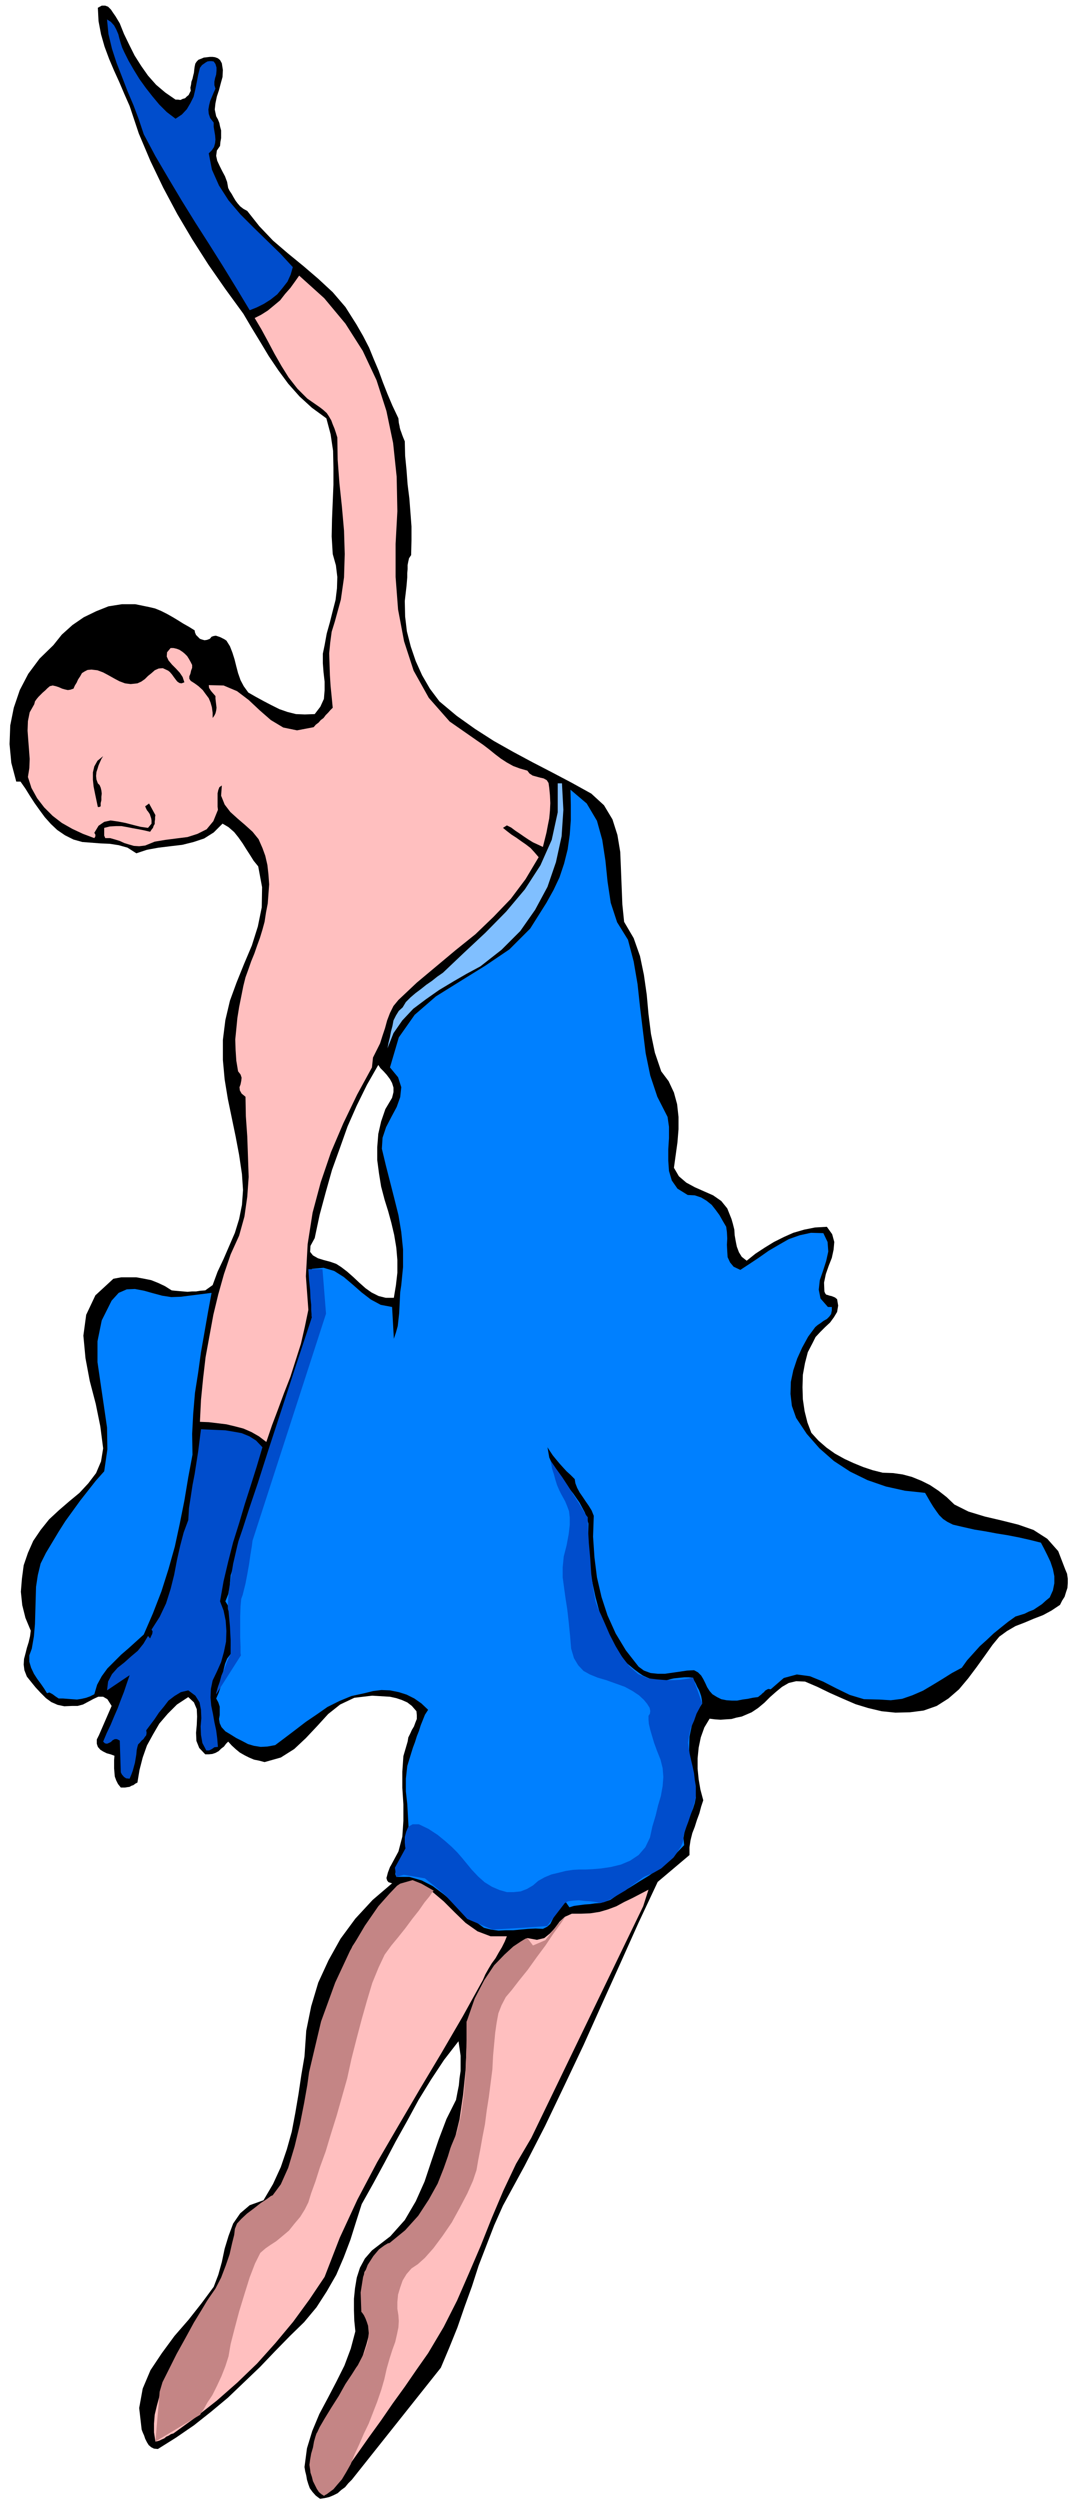
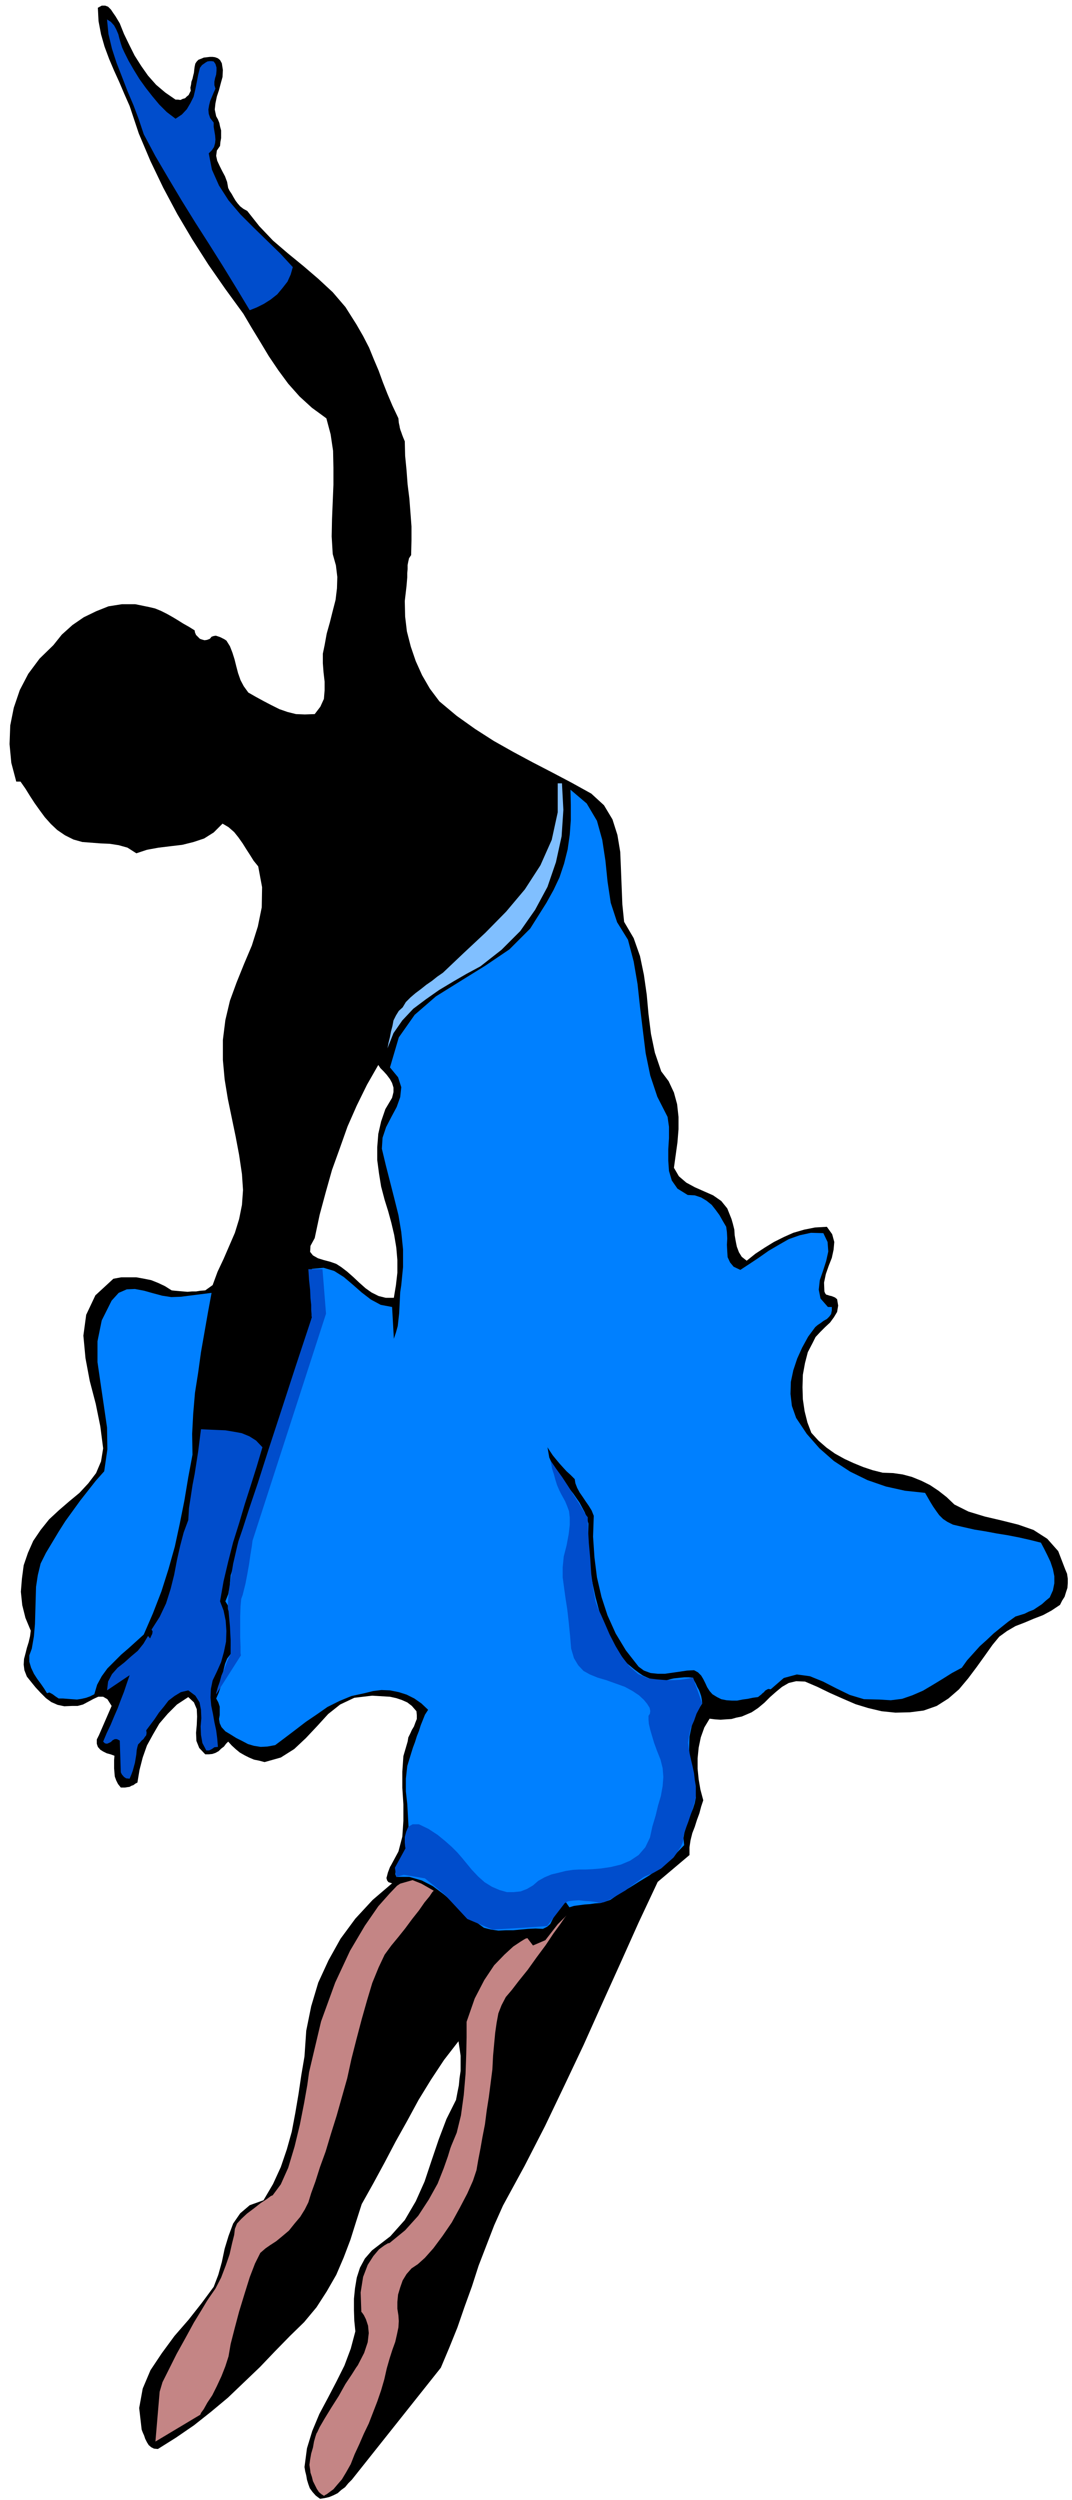
<svg xmlns="http://www.w3.org/2000/svg" fill-rule="evenodd" height="1143.287" preserveAspectRatio="none" stroke-linecap="round" viewBox="0 0 3035 7075" width="490.455">
  <style>.brush1{fill:#000}.pen1{stroke:none}.brush2{fill:#004dcc}.brush3{fill:#ffbfbf}</style>
  <path class="pen1 brush1" d="m3016 4442-20-52-31-35-39-25-43-15-48-12-47-11-46-14-40-20-22-21-23-18-24-16-24-12-27-11-26-7-28-4-29-1-28-7-27-9-27-11-26-12-27-15-24-17-23-20-20-22-11-29-8-32-5-34-1-34 1-35 6-33 8-31 14-27 8-16 13-14 14-14 14-13 11-15 9-15 3-18-3-18-6-5-5-2-5-2-5-1-6-2-4-1-3-4-2-5-1-25 5-24 8-23 9-23 5-23 2-22-6-22-15-21-34 2-30 6-31 9-27 12-28 14-26 16-26 17-25 20-14-11-8-13-6-16-3-15-3-17-1-16-4-16-4-14-12-30-17-21-23-16-25-11-27-12-24-13-21-18-14-24 5-36 5-36 3-37v-35l-4-36-9-33-15-32-21-28-18-53-11-53-7-56-5-55-8-56-11-53-18-51-27-46-5-49-2-50-2-51-2-48-8-48-14-44-24-40-36-33-56-31-55-29-56-29-54-29-55-31-53-34-52-37-49-41-27-36-22-38-18-40-14-41-11-43-5-42-1-44 5-43 1-12 1-12v-12l1-11v-12l2-10 2-9 6-9 1-42v-39l-3-40-3-39-5-40-3-40-4-41-1-41-5-12-3-8-2-6-2-5-2-7-1-6-2-9-1-12-17-36-14-33-13-33-12-33-14-33-13-32-17-33-19-33-31-49-36-42-41-38-42-36-44-36-42-36-39-41-34-43-11-6-9-7-7-8-6-8-6-10-5-9-6-9-4-8-3-17-6-16-8-15-7-14-7-15-3-14 2-15 9-13 1-11 2-11v-22l-3-11-2-10-4-10-5-9-4-19 2-18 4-19 6-18 5-19 5-18 1-20-3-19-5-9-6-5-8-3-7-1h-8l-8 1-9 1-7 3-8 3-5 5-4 6-2 9-1 8-1 9-2 8-2 9-3 8-1 8-2 9 1 9-3 6-3 6-5 4-5 5-7 2-6 3-7-1h-7l-29-20-26-22-23-26-19-27-19-30-15-30-15-31-12-30-6-10-6-10-7-10-6-9-8-8-8-3h-10l-11 6 2 38 7 37 10 35 13 35 14 33 15 33 14 33 15 34 26 78 33 78 36 75 40 75 42 71 46 72 48 69 51 70 23 39 25 41 24 40 27 40 28 38 32 36 35 32 41 30 12 45 7 47 1 48v48l-2 48-2 49-1 49 3 50 9 32 4 33-1 32-4 33-8 31-8 32-9 32-6 33-5 24v27l2 26 3 26v25l-2 24-10 22-16 21-28 1-25-1-24-6-23-8-24-12-21-11-22-12-21-12-13-18-9-17-7-20-5-19-5-20-6-19-7-18-10-16-6-4-6-3-6-3-6-2-6-2-6 1-6 2-5 6-8 3-7 1-7-2-6-2-6-6-5-5-3-7-1-6-16-10-16-9-16-10-15-9-16-9-16-8-17-7-17-4-39-8h-38l-38 6-35 14-35 17-32 22-30 27-24 30-39 38-32 43-24 46-17 50-10 50-2 53 5 53 14 53h12l14 20 13 21 13 20 15 21 14 19 17 19 18 17 22 15 24 12 25 7 26 2 26 2 25 1 26 4 25 7 25 16 30-10 33-6 33-4 34-4 32-8 30-10 27-17 25-25 17 10 16 14 12 15 12 17 10 16 11 17 10 16 13 16 11 59-1 57-11 54-17 54-22 52-21 52-19 52-13 55-7 56v57l5 55 9 55 11 53 11 53 10 53 8 54 3 45-3 42-8 40-12 39-16 37-16 37-17 36-14 38-21 15-14 1-12 2h-12l-12 1-12-1-12-1-11-1-10-1-19-12-19-9-20-8-20-4-22-4h-43l-22 4-51 47-26 55-8 59 6 64 12 64 17 65 13 64 8 62-6 37-14 33-22 29-25 27-29 24-29 25-28 26-24 30-21 31-15 34-12 35-5 38-3 37 4 38 9 36 15 36-2 16-4 17-5 16-4 16-4 15-1 16 2 16 7 18 12 15 13 16 14 15 15 15 15 11 18 8 19 4 23-1h15l15-4 15-8 15-8 13-6h14l12 7 12 19-36 83-6 12v12l3 9 7 8 8 5 10 5 11 3 11 4-1 12v24l1 12 1 11 4 11 5 10 8 10h12l6-1 7-1 5-3 6-2 5-4 6-3 6-36 9-35 12-34 17-31 18-31 24-28 26-26 32-21 16 15 8 19 1 21-1 24-2 22 1 23 8 20 17 18h10l10-1 9-3 9-5 7-7 8-6 6-8 6-6 10 11 12 11 11 9 14 8 12 6 14 6 15 3 15 4 46-13 38-24 33-31 32-34 31-34 34-27 40-19 50-6 17 1 17 1 17 1 18 4 15 5 16 7 13 10 13 15 1 11v11l-4 10-4 11-6 10-5 11-5 10-2 12-12 41-3 44v46l3 47v46l-3 45-11 42-21 39-3 5-3 8-3 8-2 8-2 7 2 7 4 5 10 3-55 47-49 53-42 57-34 61-29 63-20 67-14 69-5 73-9 53-8 54-9 53-10 53-14 50-17 50-22 48-27 46-39 14-27 23-20 29-13 35-11 36-8 38-10 36-13 34-34 46-37 47-40 46-36 49-32 48-22 52-10 55 7 61 3 8 4 9 3 9 5 10 5 8 7 6 8 4 11 1 51-32 51-35 48-38 48-40 45-43 46-44 42-44 43-44 40-39 35-42 29-45 27-47 21-49 19-50 16-51 16-50 33-59 32-59 31-59 33-59 32-59 35-57 37-56 41-53 3 20 3 21v43l-3 20-2 21-4 20-4 21-27 54-22 58-20 59-20 60-25 56-31 53-41 46-52 40-20 23-14 26-9 28-5 30-3 30v32l1 30 3 30-13 49-18 48-23 46-24 46-24 45-20 48-15 49-7 53 2 12 3 12 2 12 4 13 4 11 8 11 9 10 12 9 13-2 13-3 12-5 12-6 10-9 11-8 9-11 10-10 252-317 24-57 23-57 20-58 21-58 19-59 22-57 22-57 25-56 61-112 58-113 55-115 54-114 52-116 52-115 52-116 54-115 90-76v-22l3-20 5-20 7-18 6-19 7-19 5-19 6-18-8-30-5-29-3-30v-30l3-30 6-29 10-28 15-25 15 2 16 1 15-1 16-1 14-4 15-3 14-6 14-6 18-12 18-15 16-16 17-15 17-14 19-11 21-5 25 1 35 15 35 17 36 16 37 16 36 11 38 9 39 4 41-1 39-5 37-13 33-21 30-26 26-31 24-32 23-32 22-31 19-23 22-16 24-14 26-10 26-11 26-10 24-13 24-16 6-12 7-11 4-13 4-12 1-14v-12l-2-14-5-12zm-1901-769h-23l-20-5-20-10-17-12-18-16-17-16-17-15-17-13-14-9-17-6-19-5-16-5-14-8-8-10 1-17 12-22 14-66 17-63 18-64 22-61 22-62 26-59 29-59 32-56 6 9 9 9 9 10 9 12 6 11 4 13v13l-4 16-19 32-12 35-8 35-3 38v36l5 38 6 37 10 38 10 32 9 33 8 34 6 36 3 35v36l-4 35-6 36z" />
  <path class="pen1 brush2" d="m352 148 12 24 15 26 16 26 18 25 18 23 20 24 21 21 25 19 18-12 14-15 10-17 9-18 5-21 4-20 4-21 5-20 6-8 10-7 5-3 6-1h6l6 1 5 7 3 10v9l-1 11-3 10-2 10v10l3 10-5 11-5 12-5 12-3 12-2 12 1 12 4 12 10 13v12l2 12 2 12 1 12-1 10-3 11-6 9-9 9 9 46 20 45 27 42 34 40 37 37 38 37 38 37 35 38-6 21-9 20-14 18-15 18-19 15-19 12-20 10-20 8-38-63-38-62-39-62-39-61-39-63-37-62-37-63-33-62-14-42-15-40-17-40-15-39-16-41-13-40-10-42-4-41 11 7 9 10 6 11 6 14 3 12 4 14 4 12 6 13z" />
-   <path class="pen1 brush3" d="m1125 1447-5 92v94l7 92 17 90 27 83 43 77 59 67 79 55 16 11 17 13 16 13 17 13 17 11 18 10 19 7 21 6 6 8 9 6 11 3 11 3 9 2 9 5 5 8 2 14 2 21 1 22-1 21-2 22-4 20-4 21-5 20-5 20-15-7-13-6-13-8-12-8-13-9-12-8-12-9-12-6-11 7 11 9 13 10 14 9 14 10 13 9 13 10 11 12 12 14-37 62-42 56-49 51-51 49-56 45-55 46-55 46-52 49-14 17-10 20-8 21-6 22-7 21-7 22-10 20-10 20-3 28-42 77-39 81-35 82-29 85-23 86-14 89-5 91 7 95-10 48-11 48-15 47-15 47-18 46-17 46-17 45-16 47-21-16-21-12-23-10-23-6-25-6-25-3-25-3-25-1 3-62 6-61 7-60 11-60 11-60 14-58 16-57 19-56 24-53 15-54 8-56 4-56-2-58-2-57-4-57-1-55-11-9-5-9-1-9 3-8 2-10 1-9-3-9-7-9-5-30-2-30-1-30 3-30 3-31 5-31 6-30 6-30 6-24 8-22 8-23 9-22 8-23 8-22 7-23 6-22 4-26 5-26 2-27 2-27-2-28-3-27-6-26-8-22-11-25-17-21-21-19-21-18-21-19-16-21-10-25 2-29-7 5-3 8-2 9v38l1 9-13 32-19 23-26 13-28 9-32 4-31 4-30 5-27 11-17 2-15-1-14-4-13-4-13-6-13-4-14-4h-14l-3-7v-22l16-4 17-1h16l17 3 15 3 17 3 15 3 17 4 4-6 4-5 2-6 3-5v-7l1-6v-6l1-6-18-33-11 8 2 5 3 6 4 5 4 6 2 6 2 6 1 6v9l-10 12-21-3-20-5-23-6-21-4-21-3-18 4-16 11-12 20 3 5v5l-3 5-32-12-30-14-30-17-26-20-24-24-20-26-16-29-10-31 4-25 1-26-2-27-2-26-2-27 1-27 5-25 13-23 2-8 5-7 5-6 6-6 6-6 7-6 6-6 7-6 8-2 9 2 9 3 9 4 7 2 9 2 7-1 9-3 4-9 5-8 4-9 6-9 5-9 8-5 8-4 11-1 17 2 16 6 15 8 16 9 15 8 16 6 16 2 19-2 11-5 10-7 9-9 10-8 9-8 11-5 12-1 15 7 5 4 6 7 5 7 6 8 4 5 6 4 6 1 8-3-5-15-8-12-11-12-11-11-10-12-5-11 1-12 10-12h8l9 2 8 3 9 6 6 5 7 7 5 8 5 9 4 8v8l-3 8-2 9-3 7v7l4 6 11 7 11 8 12 11 8 11 9 12 5 12 4 14 2 15v15l5-7 3-6 2-8 1-8-1-9-1-8-1-9v-7l-7-8-6-7-5-8-1-8 42 1 38 16 33 25 32 30 31 27 35 21 39 8 47-9 6-7 8-6 6-7 8-6 6-8 7-7 6-7 7-7-3-31-3-30-2-31-1-31-1-31 3-31 4-30 9-29 17-62 9-63 2-66-2-66-6-68-7-66-5-67-1-63-4-13-4-12-5-12-4-11-7-12-6-9-10-9-9-7-36-25-28-28-25-32-20-32-20-35-18-34-19-35-19-32 18-9 19-12 17-14 18-15 14-18 15-17 13-18 12-17 71 64 60 72 49 77 39 83 28 87 19 91 10 95 2 98z" />
-   <path class="pen1 brush1" d="m587 1826 4-8 5-2 4-1 6 3 4 3 6 3 6 2h6l12 7 9 11 4 13 2 15v14l1 15 2 12 6 11-16-5-17-2-19-1-17-1-17-5-12-7-9-13-2-20-5-8-5-8-7-9-6-6-8-7-7-6-8-4-8-2-9-1h-7l-7 2-6 3-6 3-6 5-5 6-5 6 2 9 5 8 2 3 2 5v11l-16 3-15 6-15 7-14 7-16 4-15 2-16-3-15-8-13-6-13-5-14-5-14-3-15-3-14 1-13 3-12 8-9 23-13 12-17 3h-17l-20-2h-18l-16 6-13 16-18 23-12 26-9 28-6 30-3 30 1 30 4 30 7 30-4 3-1 5-2 4-4 2-14-41-5-40v-40l8-39 11-39 18-37 20-35 24-31 31-31 35-27 36-24 40-19 40-15 42-9 42-4 43 3 11-6h12l11 2 12 5 10 6 11 7 11 5 12 6 7 6 8 8 7 7 9 8 7 5 9 5 9 3h9zm-310 391 5 5 3 7 2 8 1 9-1 9v10l-2 8v9l-4 2h-4l-4-19-4-19-4-20-2-19v-21l4-17 9-16 16-13-5 8-4 9-4 9-3 10-3 9-1 11 1 10 4 11z" />
+   <path class="pen1 brush1" d="m587 1826 4-8 5-2 4-1 6 3 4 3 6 3 6 2h6l12 7 9 11 4 13 2 15v14l1 15 2 12 6 11-16-5-17-2-19-1-17-1-17-5-12-7-9-13-2-20-5-8-5-8-7-9-6-6-8-7-7-6-8-4-8-2-9-1h-7l-7 2-6 3-6 3-6 5-5 6-5 6 2 9 5 8 2 3 2 5v11l-16 3-15 6-15 7-14 7-16 4-15 2-16-3-15-8-13-6-13-5-14-5-14-3-15-3-14 1-13 3-12 8-9 23-13 12-17 3h-17l-20-2h-18l-16 6-13 16-18 23-12 26-9 28-6 30-3 30 1 30 4 30 7 30-4 3-1 5-2 4-4 2-14-41-5-40v-40l8-39 11-39 18-37 20-35 24-31 31-31 35-27 36-24 40-19 40-15 42-9 42-4 43 3 11-6h12l11 2 12 5 10 6 11 7 11 5 12 6 7 6 8 8 7 7 9 8 7 5 9 5 9 3zm-310 391 5 5 3 7 2 8 1 9-1 9v10l-2 8v9l-4 2h-4l-4-19-4-19-4-20-2-19v-21l4-17 9-16 16-13-5 8-4 9-4 9-3 10-3 9-1 11 1 10 4 11z" />
  <path class="pen1" style="fill:#80bfff" d="m1591 2217 4 75-5 75-16 73-24 70-35 65-42 60-53 53-60 47-39 21-38 22-40 24-37 26-36 27-31 33-25 36-17 43 3-16 4-16 3-16 4-15 3-16 7-14 8-13 11-10 9-15 13-13 14-12 16-12 15-12 16-11 15-12 16-11 59-56 61-57 59-60 53-63 44-68 32-72 17-78v-82h12z" />
  <path class="pen1" d="m1778 2660 16 61 11 64 7 65 8 66 8 65 13 63 20 60 29 57 4 28v32l-2 32v32l2 29 8 27 16 23 29 18 20 1 18 6 15 9 15 12 11 14 11 15 9 16 10 17 2 15 1 18-1 18 1 19 1 16 7 15 10 12 19 9 26-17 27-18 27-19 29-17 28-16 31-11 32-7 35 1 12 25 2 27-6 27-9 28-9 26-3 27 5 25 21 24h11v10l-2 10-5 7-7 7-9 5-8 6-9 6-7 6-20 27-17 31-14 31-11 33-7 33-1 34 4 34 12 34 30 45 36 41 41 36 46 30 49 24 52 18 54 12 57 6 7 12 8 14 8 13 9 13 8 11 11 11 12 8 16 8 30 7 31 7 31 5 32 6 31 5 31 6 31 7 32 8 9 17 9 18 9 19 7 21 4 20v20l-4 20-9 20-11 9-11 10-12 8-12 8-13 5-12 6-13 4-13 4-21 15-20 16-21 17-19 18-20 18-18 20-18 20-15 21-28 15-27 17-28 17-27 16-30 13-29 10-32 4-33-2-43-1-40-12-39-19-37-19-37-15-37-5-37 10-37 32-7-1-4 2-5 3-3 4-4 3-4 4-4 3-5 4-15 2-14 3-15 2-15 3h-15l-15-1-15-3-12-6-13-8-8-9-7-11-5-11-6-12-6-10-9-9-11-6-20 1-20 3-21 3-21 3h-21l-20-2-19-7-15-11-36-46-29-48-23-51-17-52-13-56-7-56-4-59 2-59-6-15-8-13-9-13-8-12-9-13-7-13-5-13-2-12-12-12-11-10-11-12-9-10-10-12-9-11-8-12-7-11 5 29 12 27 17 25 20 26 19 24 18 26 15 28 10 31-1 52 3 53 7 52 11 51 13 49 19 48 24 45 30 43 11 9 12 10 12 9 13 9 13 6 15 6 15 3 17 2 9-4 10-3 9-2 10-1 9-1 11-1h11l13 1 3 8 5 9 4 9 5 9 3 8 3 9 2 10 1 11-18 29-11 32-7 33-1 35 1 34 5 35 6 34 7 35-3 15-5 16-7 16-6 16-7 16-4 17-3 18 2 20-24 25-23 23-26 19-26 19-28 17-27 17-28 16-27 19-15 5-14 4-15 1-14 2-15 1-15 2-15 2-13 4-18-26-9 10-6 12-5 13-4 14-6 12-6 12-9 8-12 6-21-1-21 1-21 2-21 2h-21l-21 1-21-3-20-5-30-22-28-24-28-25-28-24-31-23-31-16-35-10h-37l-3-8 1-7 3-8 5-7 5-8 5-8 5-8 3-8 8-36 3-36-2-36-2-36-4-36v-36l4-36 11-36 5-16 6-16 5-16 6-15 5-16 6-15 6-15 9-14-19-18-20-14-22-11-22-7-25-5-24-1-24 3-24 6-37 8-34 14-34 17-30 21-31 21-30 23-29 22-28 21-22 4-19 1-19-3-17-5-17-9-16-8-16-10-15-9-11-12-5-11-2-12 2-11v-24l-4-12-6-11 7-16 5-15 3-17 3-17 3-17 4-16 6-15 10-13v-21l2-20 1-20 1-18-1-19-3-18-6-18-9-15 4-10 4-10 2-10 3-10v-12l1-11 1-11 3-9 27-95 31-93 31-93 32-93 30-94 31-93 27-94 26-95-2-13-2-13-2-13-1-13-2-15v-14l-1-14 2-13 33-3 30 9 27 17 26 22 25 22 26 20 28 15 32 6 5 90 6-18 5-18 2-18 2-18 1-20 1-20 1-20 3-20 5-51v-50l-5-49-8-48-12-48-12-47-12-47-11-46 2-31 10-30 15-29 15-28 10-28 3-28-9-28-23-28 25-85 45-64 60-52 69-43 71-44 68-46 59-59 46-73 20-36 17-36 13-39 10-40 6-42 3-41v-43l-1-43 46 39 29 49 15 54 9 59 6 59 9 60 18 55 31 50zM599 3659l-10 54-10 57-10 57-8 58-9 57-5 59-3 57 1 59-12 64-11 66-13 65-14 65-18 64-20 63-24 62-26 60-21 19-21 19-22 19-20 20-19 19-16 22-13 24-8 27-12 6-11 4-13 3-13 2-14-1-13-1-13-1h-12l-9-6-8-6-9-5-7 2-8-13-9-13-11-15-9-14-8-17-5-17v-18l7-19 6-35 3-35 1-35 1-35 1-35 5-33 8-33 15-30 18-30 18-30 19-30 21-29 21-29 22-28 22-28 24-27 9-62-1-62-9-62-9-61-9-62v-59l12-59 28-56 20-22 23-10 23-1 26 5 25 7 26 7 26 4 27-1 87-11z" style="fill:#0080ff" />
  <path class="pen1 brush2" d="m743 4096-16 54-17 54-17 53-16 54-17 54-14 55-13 55-10 57 10 26 6 29 2 29-1 30-6 29-8 29-12 27-12 25-5 24-1 24 2 23 5 24 4 23 5 23 3 23 2 24-10 1-7 5-8 4h-8l-11-21-4-23-1-24 2-23-1-24-4-21-12-19-20-15-21 5-18 11-17 13-13 17-14 17-12 18-12 16-12 16 1 7-1 7-4 5-4 6-5 4-5 6-5 5-2 7-2 9-1 12-2 12-2 12-3 11-3 11-4 11-5 12-10-1-6-4-6-7-3-6-3-90-8-4h-6l-6 3-5 5-6 3-5 2-6-1-5-5 10-24 11-23 10-24 10-23 9-24 9-23 8-24 8-23-64 43 3-25 11-21 16-18 19-15 19-17 19-16 16-20 13-22 6 7 3-7 3-6 1-7-3-5 23-36 18-38 13-41 10-40 8-42 9-40 10-38 13-35 2-34 5-32 5-33 6-31 5-32 5-32 4-32 4-31 22 1 23 1 24 1 24 4 22 4 22 9 19 12 18 19z" />
-   <path class="pen1 brush3" d="m1435 5480-6 15-8 16-9 15-9 16-11 15-9 15-9 16-7 16-57 103-60 103-61 102-61 104-60 103-56 106-50 108-43 111-43 64-46 63-50 60-52 58-56 54-58 51-61 48-62 45-7 2-6 4-7 3-6 5-7 3-6 3-6 2-6 1-4-26v-25l2-25 6-25 7-26 9-25 9-24 10-23 25-48 29-46 29-47 29-46 25-48 23-49 17-51 11-54 7-9 7-8 5-10 3-9 18-12 18-12 17-13 17-13 14-16 14-16 12-19 9-20 33-109 27-112 24-113 27-111 33-109 46-103 63-95 85-83 41 6 37 18 32 27 31 31 31 30 34 24 37 14h46zm69 571-43 73-36 76-33 78-31 78-33 77-34 78-38 75-44 74-33 47-33 48-34 47-33 48-34 47-33 47-33 47-31 48-9 8-8 6-10 2-9-1-23-38-8-38 3-39 13-38 18-38 22-37 22-36 22-32 12-20 12-19 10-21 9-21 7-22 7-22 6-23 6-22-12-19-7-18-5-20-2-19-1-21 2-20 3-21 4-20 17-26 20-22 23-21 25-19 23-21 24-21 22-24 19-26 33-59 27-62 20-65 16-66 10-69 7-69 3-69v-69l18-32 19-32 17-33 18-31 19-32 23-28 26-27 32-22 27 5 21-5 16-13 14-15 13-18 15-14 20-9h26l26-1 26-4 24-7 24-9 22-12 23-11 23-12 23-12-15 47-317 656z" />
  <path class="pen1" d="m1133 5331-9 6-21 22-32 36-38 55-42 71-42 90-40 110-31 131-3 13-5 36-9 51-12 61-15 62-18 60-21 47-23 31-5 2-12 9-17 11-19 15-20 15-16 15-12 13-4 10-2 5-2 17-6 24-7 31-11 32-13 34-16 31-18 26-6 9-15 25-22 36-24 44-25 45-22 44-18 36-8 27-12 141 127-76 2-5 8-11 10-18 14-21 13-26 13-28 11-28 9-28 6-35 11-43 13-49 15-49 15-48 15-39 15-30 15-13 13-9 17-11 17-14 19-16 16-20 16-19 13-21 10-20 8-26 12-33 13-41 16-44 15-50 16-51 15-53 15-53 12-55 14-55 15-57 15-53 15-50 18-44 17-36 19-26 19-23 20-25 20-27 19-24 16-23 14-17 8-12 4-4-35-20-25-10-35 10zm360 154-6 2-13 8-21 14-25 23-29 30-28 42-27 52-23 66v44l-1 47-2 57-5 59-8 58-12 49-15 36-3 8-7 23-12 34-17 43-25 45-30 46-37 41-44 36-5 1-10 6-15 11-16 19-16 25-13 34-7 44 2 55 2 2 5 7 6 12 6 18 2 21-3 26-10 30-18 35-5 7-12 19-18 27-19 34-21 33-19 31-14 24-7 15-2 3-3 9-4 14-3 17-5 17-3 17-2 15 2 13 1 9 4 12 3 12 6 12 5 10 6 9 7 6 8 5 1-2 6-3 8-6 11-8 11-13 13-15 12-20 13-23 11-28 13-28 13-30 14-29 12-31 12-31 11-32 9-31 7-31 8-28 8-25 8-22 5-22 4-19 1-18-1-16-3-19v-19l2-21 6-20 7-20 11-18 14-16 18-12 20-18 24-27 26-35 26-38 23-42 21-40 16-36 10-30 5-29 6-31 6-34 7-36 5-39 6-38 5-39 5-39 2-39 3-33 3-32 4-28 5-27 9-23 12-23 17-20 20-26 25-31 25-35 26-35 22-33 19-26 13-19 5-6-25 25-35 45-35 15-16-21z" style="fill:#c48585" />
  <path class="pen1 brush2" d="m1559 4134 15 22 18 25 17 26 17 27 14 22 12 20 8 13 4 5v9l1 26 2 37 4 44 3 45 6 43 6 34 8 22 8 17 11 25 13 30 17 33 18 30 22 28 24 21 28 12 26 3 25 2h21l19-1 14-2 12-2 7-2h3l26 73-3 3-5 11-8 15-7 20-9 20-5 22-3 20 2 18 3 15 4 18 4 17 4 19 2 18 3 18v33l-4 14-5 18-6 17-6 18-6 16-5 15-3 11v9l-2 8-5 12-9 14-12 17-17 15-18 16-23 13-24 10-5 3-12 9-17 12-20 15-22 13-20 12-18 8-12 3-4-1-9-2-14-2-16-1-17-2-16 1-15 2-9 5-50 65-70 5-85 5-71-30-65-70-55-45-60-10-21 6-4-26 30-55-1-5-1-11v-16l4-15 6-14 12-7h18l27 13 26 17 22 18 18 16 16 16 13 15 14 17 14 17 18 19 18 16 21 13 21 9 21 6h19l20-2 18-7 17-10 15-13 18-10 19-8 21-5 20-5 20-3 18-1h19l19-1 24-2 27-4 29-7 26-11 24-16 19-22 13-27 7-32 9-30 7-29 8-27 5-28 2-26-2-25-6-24-10-25-8-22-6-20-5-17-4-17-1-12v-11l4-6 1-8-2-9-7-11-9-11-14-13-18-12-22-12-25-9-28-10-24-7-22-9-18-10-15-16-12-20-8-27-3-36-4-40-4-35-5-32-4-29-4-30v-28l3-31 8-31 6-32 3-26v-21l-2-18-6-16-5-12-6-11-5-9-6-12-6-14-5-16-4-15-5-15-2-12-2-9v-2zm-686-542 2 31 3 28 1 23 2 19v14l1 12v6l1 3-46 139-41 126-36 110-30 94-25 74-18 56-12 35-3 12-12 52-7 43-5 32-2 24-1 16v11l1 5 1 2 2 22 2 22 1 20 1 19v39l-10 21-8 21-8 19-5 18-5 14-3 11-2 7v3l70-110-1-7v-18l-1-26v-60l1-28 2-21 4-11 3-12 5-20 5-26 5-28 4-28 4-24 2-16 2-6 206-636-10-126h-40z" />
</svg>